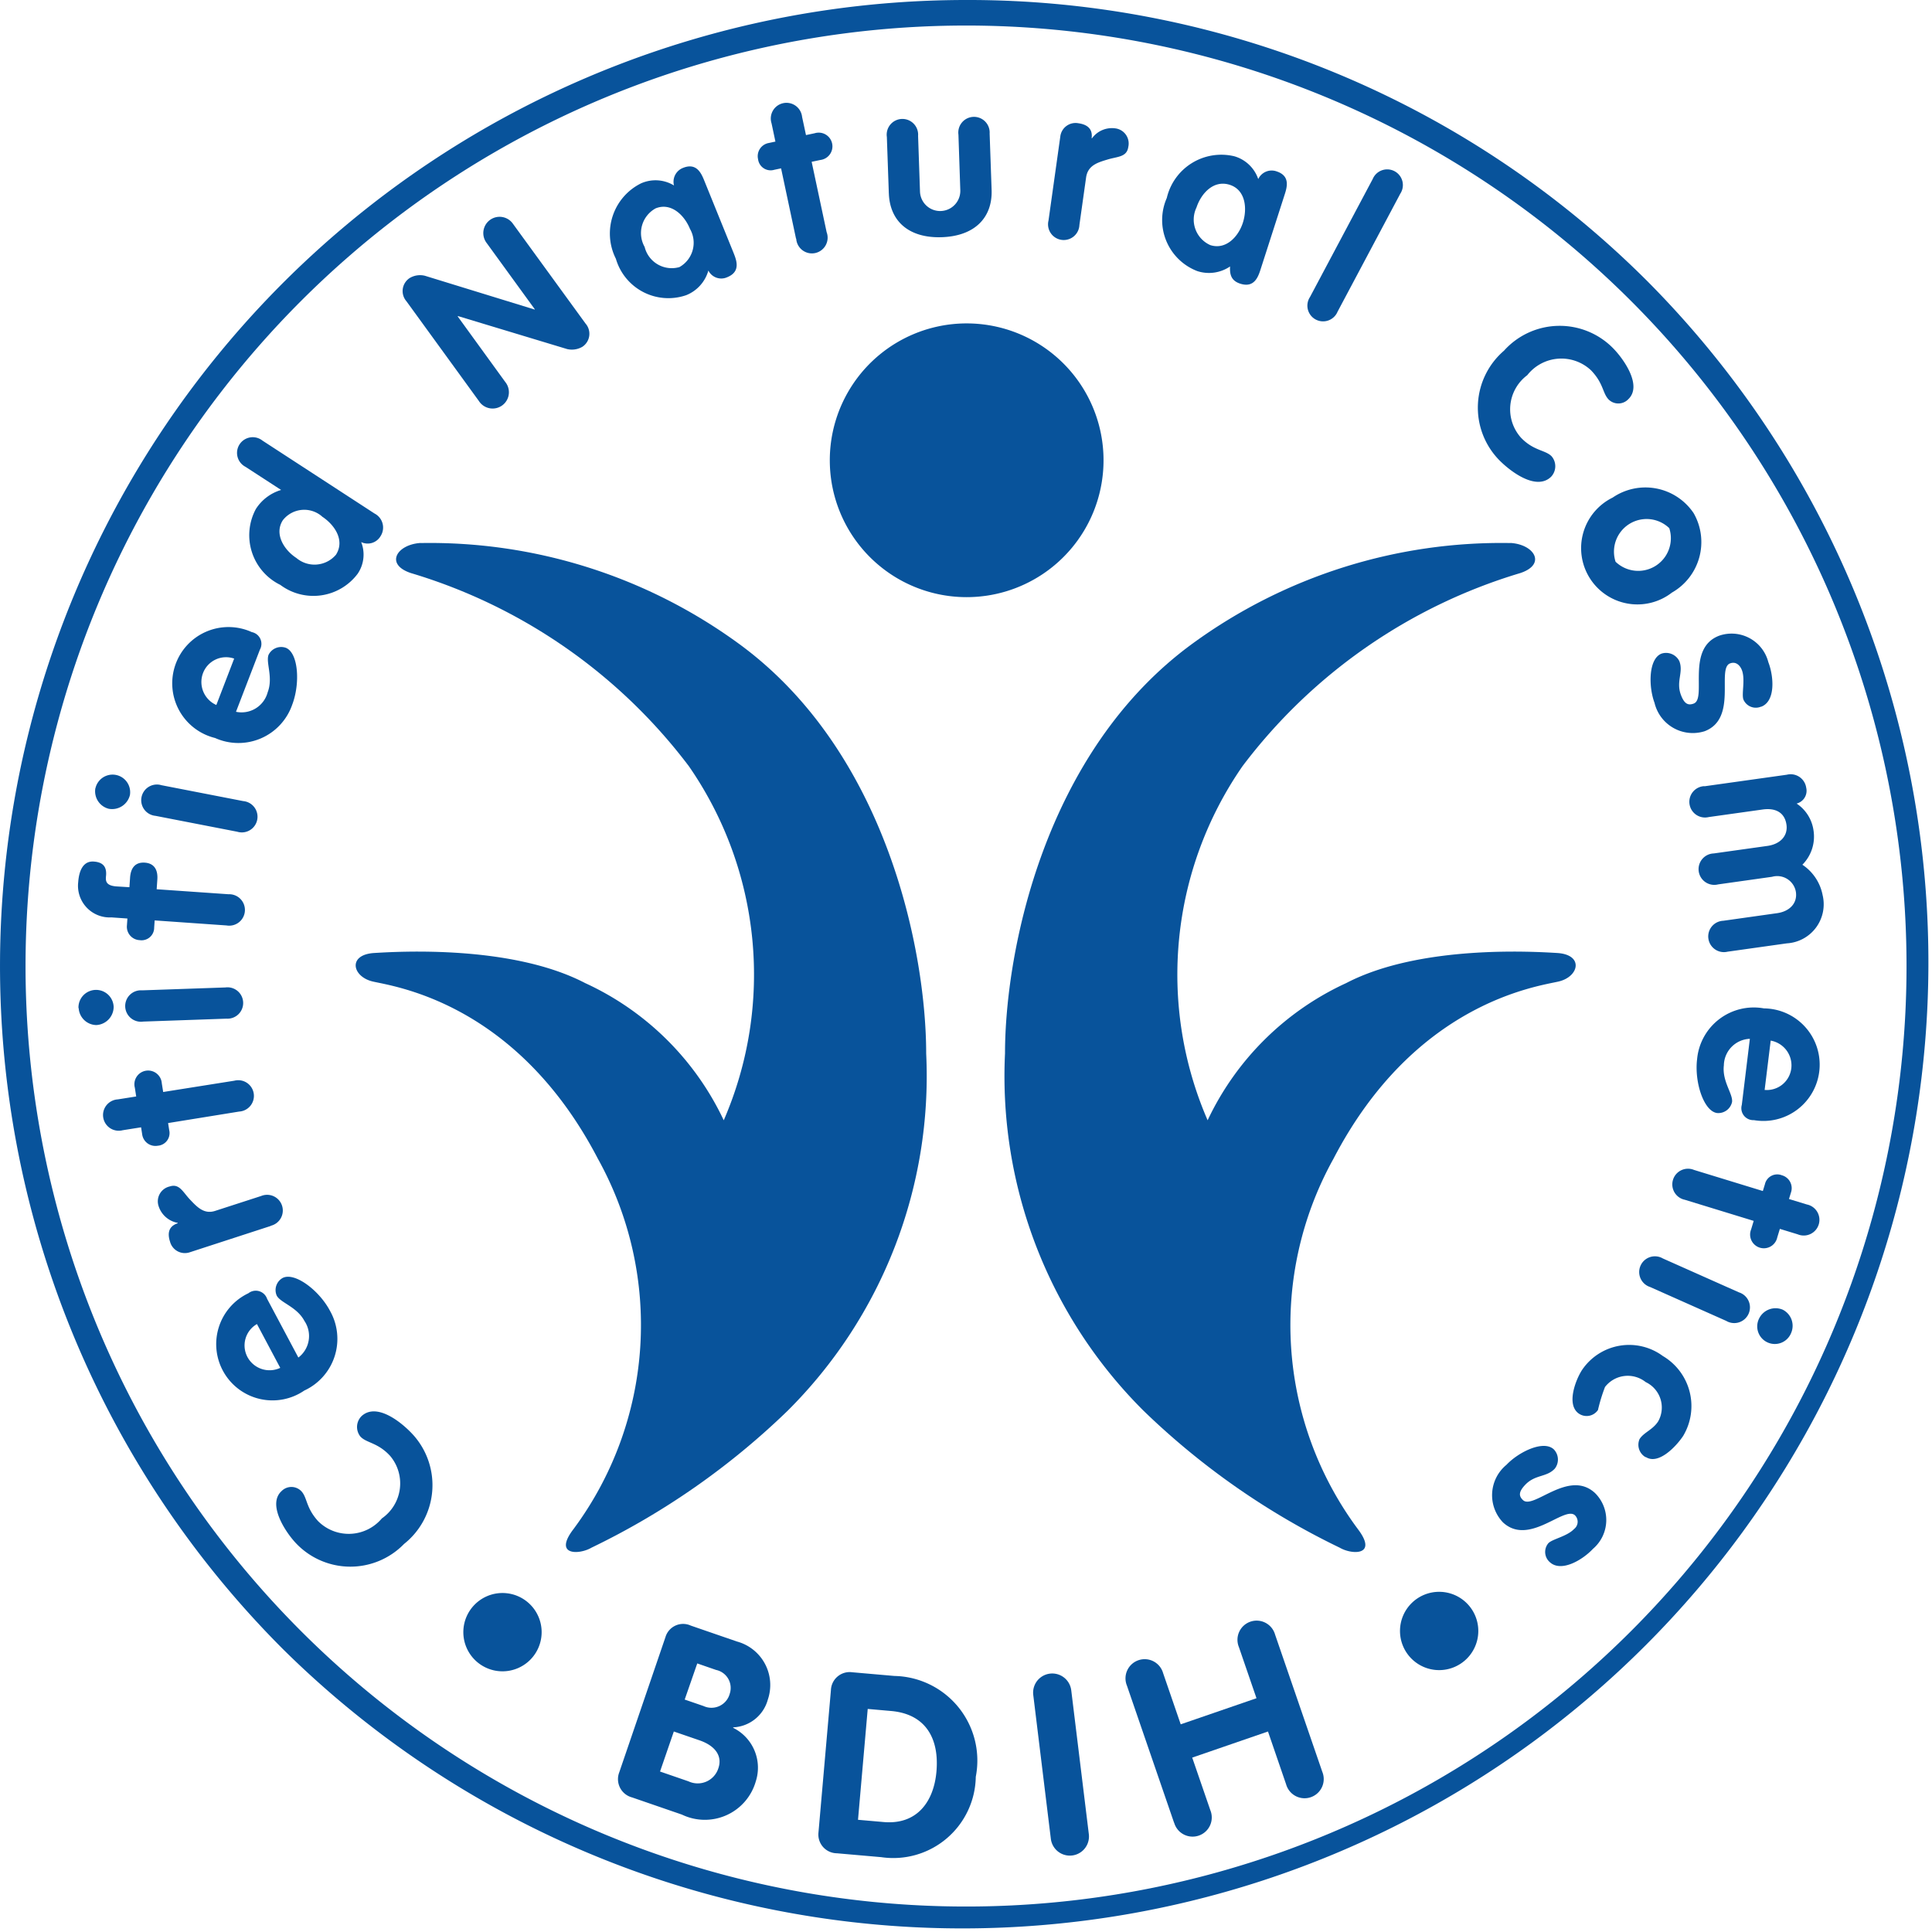
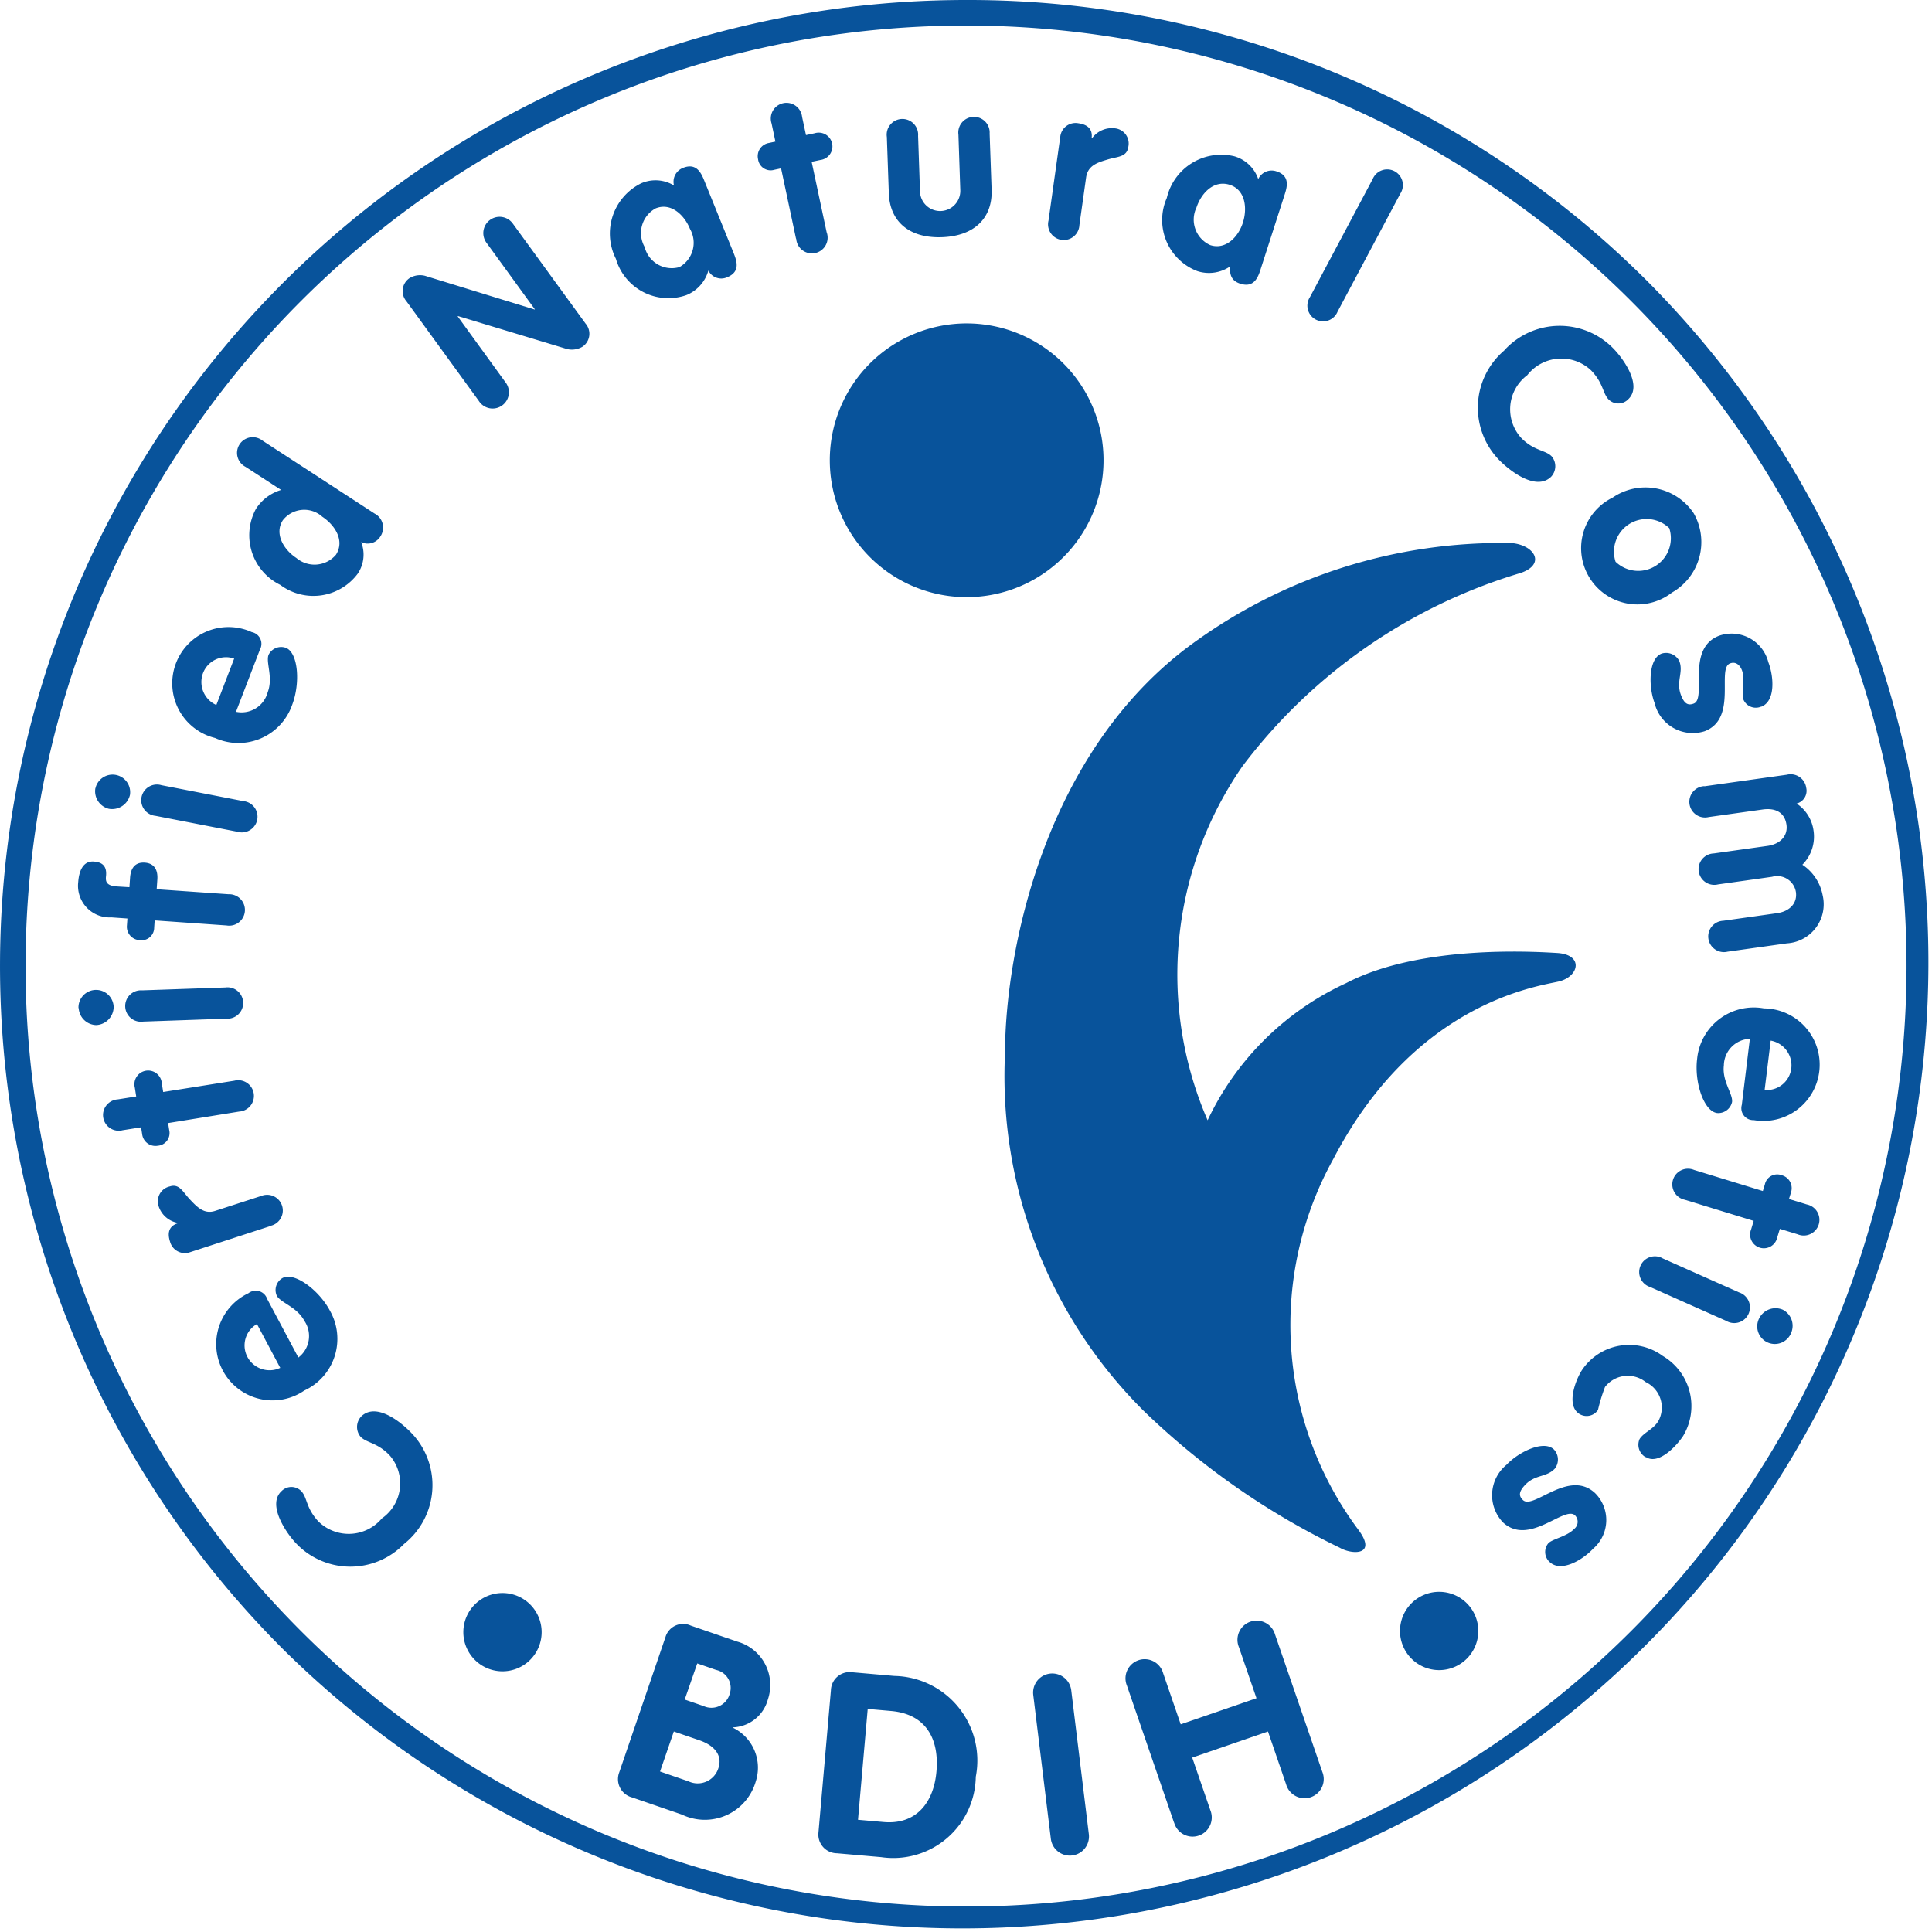
<svg xmlns="http://www.w3.org/2000/svg" width="19.376mm" height="19.376mm" viewBox="0 0 54.924 54.924">
  <defs>
    <style>.cls-1,.cls-2{fill:#08539b;}.cls-2{fill-rule:evenodd;}</style>
  </defs>
  <title>BDIH</title>
  <g id="レイヤー_2" data-name="レイヤー 2">
    <g id="レイヤー_2-2" data-name="レイヤー 2">
      <path class="cls-1" d="M27.462.726A26.737,26.737,0,1,1,.726,27.462,26.737,26.737,0,0,1,27.462.726m0-.726A27.463,27.463,0,0,0,8.043,46.881,27.463,27.463,0,0,0,46.881,8.043,27.286,27.286,0,0,0,27.462,0" />
      <path class="cls-1" d="M23.59,13.086a3.891,3.891,0,1,1,3.891,3.89,3.89,3.89,0,0,1-3.891-3.89" />
-       <path class="cls-1" d="M11.954,15.438a14.9,14.9,0,0,1,9.031,2.848c4.254,3.091,5.345,8.815,5.345,11.663a13.421,13.421,0,0,1-3.939,10.157A21.305,21.305,0,0,1,16.812,44c-.341.2-1.1.234-.5-.541a9.735,9.735,0,0,0,.685-10.518c-2.317-4.452-5.814-4.9-6.4-5.038s-.721-.766.045-.811c.642-.038,3.892-.241,5.994.856a8.08,8.08,0,0,1,3.939,3.9,10.4,10.4,0,0,0-.992-10.067,15.438,15.438,0,0,0-7.9-5.489c-.748-.246-.406-.811.27-.856" />
      <path class="cls-1" d="M42.947,15.438a14.9,14.9,0,0,0-9.031,2.848c-4.254,3.091-5.345,8.815-5.345,11.663A13.421,13.421,0,0,0,32.51,40.106,21.322,21.322,0,0,0,38.089,44c.341.2,1.1.234.505-.541a9.733,9.733,0,0,1-.685-10.518c2.316-4.452,5.813-4.9,6.4-5.038s.721-.766-.045-.811c-.641-.038-3.891-.241-5.994.856a8.086,8.086,0,0,0-3.939,3.9,10.4,10.4,0,0,1,.992-10.067,15.438,15.438,0,0,1,7.895-5.489c.748-.246.406-.811-.27-.856" />
      <path class="cls-1" d="M11.486,43.893a2.135,2.135,0,0,0,.266-3.095c-.305-.339-1.029-.94-1.469-.544a.435.435,0,0,0-.039.583c.169.188.5.17.849.555a1.211,1.211,0,0,1-.237,1.774,1.23,1.23,0,0,1-1.816.075c-.347-.385-.3-.658-.471-.846a.392.392,0,0,0-.563-.007c-.4.363.073,1.112.374,1.447a2.128,2.128,0,0,0,3.106.058" />
      <path class="cls-2" d="M7.968,38.886a.713.713,0,0,1-.929-.3.7.7,0,0,1,.266-.945l.663,1.247m-.375-1.965a.34.34,0,0,0-.531-.158,1.6,1.6,0,1,0,1.589,2.766,1.618,1.618,0,0,0,.727-2.272c-.31-.583-1.007-1.106-1.345-.927a.394.394,0,0,0-.166.5c.109.207.573.317.787.72a.767.767,0,0,1-.172,1.041Z" />
      <path class="cls-1" d="M7.7,34.846A.446.446,0,1,0,7.425,34l-1.3.421C5.8,34.532,5.6,34.31,5.4,34.1s-.3-.461-.574-.371a.433.433,0,0,0-.318.557.7.7,0,0,0,.544.478l0,.012c-.27.087-.291.3-.218.524a.436.436,0,0,0,.563.3l2.3-.748" />
      <path class="cls-1" d="M6.8,31.6a.446.446,0,1,0-.139-.877l-2.022.321L4.6,30.8a.39.39,0,1,0-.767.121l.039.25-.523.083a.446.446,0,1,0,.138.877l.524-.083.031.2a.38.38,0,0,0,.445.323.36.36,0,0,0,.323-.444l-.031-.2L6.8,31.6" />
      <path class="cls-2" d="M2.237,28.659a.512.512,0,0,0,.5.482.52.52,0,0,0,.494-.517.5.5,0,0,0-1,.035m4.207.3a.446.446,0,1,0-.031-.887l-2.367.082a.447.447,0,1,0,.031.888Z" />
      <path class="cls-1" d="M6.434,26.308a.447.447,0,1,0,.062-.886L4.454,25.28,4.473,25c.018-.259-.079-.457-.356-.476s-.4.157-.419.422l-.019.276L3.316,25.2c-.326-.023-.316-.17-.3-.318.017-.246-.092-.371-.35-.389-.308-.022-.421.273-.443.587a.9.9,0,0,0,.944,1l.455.032-.014.2a.381.381,0,0,0,.361.415.359.359,0,0,0,.414-.361l.014-.2,2.042.143" />
      <path class="cls-2" d="M2.711,22.409a.513.513,0,0,0,.383.584.522.522,0,0,0,.6-.393.5.5,0,0,0-.981-.191m4.032,1.236a.446.446,0,1,0,.169-.871l-2.324-.452a.446.446,0,1,0-.17.871Z" />
-       <path class="cls-2" d="M6.15,20.042a.715.715,0,0,1-.381-.9.7.7,0,0,1,.888-.419L6.15,20.042M7.388,18.47a.34.34,0,0,0-.229-.5A1.6,1.6,0,1,0,6.114,20.98a1.618,1.618,0,0,0,2.192-.943c.236-.616.174-1.485-.183-1.622a.4.4,0,0,0-.488.2c-.084.219.138.641-.026,1.067a.767.767,0,0,1-.9.553Z" />
+       <path class="cls-2" d="M6.15,20.042a.715.715,0,0,1-.381-.9.7.7,0,0,1,.888-.419L6.15,20.042M7.388,18.47a.34.34,0,0,0-.229-.5A1.6,1.6,0,1,0,6.114,20.98a1.618,1.618,0,0,0,2.192-.943c.236-.616.174-1.485-.183-1.622a.4.4,0,0,0-.488.2c-.084.219.138.641-.026,1.067a.767.767,0,0,1-.9.553" />
      <path class="cls-2" d="M9.151,14.682c.362.235.661.679.4,1.088a.8.8,0,0,1-1.126.092c-.352-.229-.636-.685-.384-1.073a.771.771,0,0,1,1.114-.107M7.462,12.526a.446.446,0,1,0-.483.745l1.013.658a1.282,1.282,0,0,0-.718.541,1.571,1.571,0,0,0,.694,2.157,1.572,1.572,0,0,0,2.2-.316.968.968,0,0,0,.1-.9.425.425,0,0,0,.552-.171.449.449,0,0,0-.172-.641Z" />
      <path class="cls-1" d="M13.614,11.4a.463.463,0,1,0,.748-.543L13.011,8.994l.01-.008,3.1.937a.59.59,0,0,0,.434-.064.442.442,0,0,0,.091-.661L14.584,6.364a.463.463,0,1,0-.749.544l1.37,1.886L15.2,8.8,12.081,7.84a.575.575,0,0,0-.434.064.442.442,0,0,0-.092.661L13.614,11.4" />
      <path class="cls-2" d="M18.328,7.023a.8.8,0,0,1,.312-1.1c.435-.175.815.19.975.584a.793.793,0,0,1-.3,1.086.793.793,0,0,1-.987-.566m1.7-1.876c-.085-.211-.217-.537-.611-.378a.422.422,0,0,0-.256.5,1.012,1.012,0,0,0-.936-.061,1.592,1.592,0,0,0-.716,2.145,1.554,1.554,0,0,0,2,1.034,1.063,1.063,0,0,0,.629-.7.409.409,0,0,0,.535.19c.395-.16.263-.486.178-.7Z" />
      <path class="cls-1" d="M22.635,6.781A.447.447,0,1,0,23.5,6.6l-.426-2,.247-.052a.39.39,0,1,0-.161-.76l-.247.052-.111-.518a.446.446,0,1,0-.868.184l.11.519-.193.041a.38.38,0,0,0-.3.461.36.36,0,0,0,.461.3l.193-.041.425,2" />
      <path class="cls-1" d="M25.269,5.5c.028.788.569,1.275,1.506,1.243s1.443-.557,1.415-1.346l-.056-1.6a.446.446,0,1,0-.887.031L27.3,5.406a.573.573,0,0,1-1.146.04L26.1,3.862a.447.447,0,1,0-.888.031l.056,1.6" />
      <path class="cls-1" d="M29.807,6.272a.446.446,0,1,0,.879.123l.19-1.349c.049-.348.333-.427.613-.512s.545-.066.586-.354a.434.434,0,0,0-.362-.53.7.7,0,0,0-.668.28l-.012,0c.039-.281-.144-.394-.376-.426a.436.436,0,0,0-.514.376l-.336,2.394" />
      <path class="cls-2" d="M34.014,5.9c.132-.4.486-.795.949-.645.446.145.5.669.371,1.074s-.487.781-.927.639A.793.793,0,0,1,34.014,5.9m2.5-.347c.071-.217.18-.551-.225-.682a.421.421,0,0,0-.519.22,1.015,1.015,0,0,0-.678-.648A1.591,1.591,0,0,0,33.17,5.629a1.554,1.554,0,0,0,.868,2.078,1.067,1.067,0,0,0,.931-.132c-.014.242.042.409.288.489.405.131.514-.2.584-.42Z" />
      <path class="cls-1" d="M37.241,8.444a.446.446,0,1,0,.784.417l1.783-3.354a.446.446,0,1,0-.784-.417L37.241,8.444" />
      <path class="cls-1" d="M42.763,9.964a2.135,2.135,0,0,0-.158,3.1c.317.328,1.061.9,1.487.493a.435.435,0,0,0,.019-.584c-.176-.182-.508-.153-.868-.526a1.21,1.21,0,0,1,.175-1.781,1.231,1.231,0,0,1,1.813-.138c.359.373.324.647.5.829a.392.392,0,0,0,.563-.012c.39-.377-.112-1.11-.425-1.434a2.128,2.128,0,0,0-3.106.051" />
      <path class="cls-2" d="M47.455,15.015a.928.928,0,0,1-1.527.954.928.928,0,0,1,1.527-.954m.69-.431a1.651,1.651,0,0,0-2.3-.438,1.6,1.6,0,1,0,1.686,2.7,1.652,1.652,0,0,0,.615-2.261" />
      <path class="cls-1" d="M50.071,20.09c.408-.157.358-.857.2-1.266a1.078,1.078,0,0,0-1.4-.751c-.95.365-.34,1.782-.72,1.928-.156.059-.265.015-.362-.238-.151-.392.076-.644-.047-.966a.421.421,0,0,0-.506-.216c-.374.144-.374.937-.2,1.4a1.118,1.118,0,0,0,1.426.806c.944-.362.334-1.779.72-1.927.161-.062.281.044.339.194.1.27-.017.68.043.835a.383.383,0,0,0,.5.2" />
      <path class="cls-1" d="M48.453,22.349a.446.446,0,1,0,.124.879l1.532-.215c.354-.05.627.074.678.434.044.318-.179.548-.533.6l-1.533.215a.447.447,0,1,0,.124.88l1.533-.216a.538.538,0,0,1,.677.434c.045.318-.178.549-.532.6l-1.533.216a.446.446,0,1,0,.124.879l1.685-.237a1.113,1.113,0,0,0,1.016-1.369,1.34,1.34,0,0,0-.576-.866,1.132,1.132,0,0,0,.317-.972,1.1,1.1,0,0,0-.481-.767.375.375,0,0,0,.273-.45.447.447,0,0,0-.55-.37l-2.345.329" />
      <path class="cls-2" d="M50.338,29.583a.715.715,0,0,1,.587.781.7.7,0,0,1-.759.621l.172-1.4m-.821,1.826a.34.34,0,0,0,.344.433,1.6,1.6,0,1,0,.285-3.177,1.618,1.618,0,0,0-1.9,1.445c-.08.654.191,1.483.57,1.53a.4.4,0,0,0,.424-.315c.028-.232-.288-.588-.233-1.041a.768.768,0,0,1,.739-.754Z" />
      <path class="cls-1" d="M48.158,33.259a.446.446,0,1,0-.26.849l1.957.6-.073.242a.39.39,0,1,0,.743.227l.074-.242.507.155a.446.446,0,1,0,.259-.849l-.507-.155.058-.189a.38.38,0,0,0-.258-.485.36.36,0,0,0-.485.258l-.058.189-1.957-.6" />
      <path class="cls-2" d="M50.922,37.888a.513.513,0,0,0-.241-.655.521.521,0,0,0-.671.248.5.5,0,1,0,.912.407m-3.65-2.112a.447.447,0,1,0-.361.812l2.163.963a.447.447,0,1,0,.362-.811Z" />
      <path class="cls-1" d="M46.788,41.421c.362.235.87-.31,1.062-.6a1.652,1.652,0,0,0-.577-2.271,1.614,1.614,0,0,0-2.3.4c-.175.269-.462.994-.079,1.243a.39.39,0,0,0,.534-.109,4.834,4.834,0,0,1,.2-.654.817.817,0,0,1,1.157-.139.8.8,0,0,1,.353,1.119c-.154.238-.406.31-.527.5a.406.406,0,0,0,.172.516" />
      <path class="cls-1" d="M44.057,44.408c.321.3.928-.055,1.227-.375a1.078,1.078,0,0,0,.062-1.586c-.744-.694-1.751.476-2.048.2-.122-.113-.13-.231.055-.429.286-.307.612-.214.847-.466a.418.418,0,0,0-.028-.549c-.293-.273-1,.074-1.346.44a1.119,1.119,0,0,0-.1,1.635c.74.69,1.746-.48,2.048-.2a.259.259,0,0,1-.025.389c-.2.212-.618.284-.732.405a.385.385,0,0,0,.04.536" />
      <path class="cls-2" d="M19.156,49.224l.727.25c.48.165.651.469.54.792a.616.616,0,0,1-.85.375l-.809-.279.392-1.138m.666-1.935.535.185a.523.523,0,0,1,.388.678A.538.538,0,0,1,20,48.5l-.535-.184Zm-2.219,3.1a.537.537,0,0,0,.369.71l1.413.487a1.506,1.506,0,0,0,2.1-.941,1.264,1.264,0,0,0-.642-1.525l0-.014a1.07,1.07,0,0,0,.985-.788,1.281,1.281,0,0,0-.874-1.651l-1.317-.454a.523.523,0,0,0-.719.328Z" />
      <path class="cls-2" d="M24.673,48.583l.658.058c1,.087,1.372.8,1.291,1.722-.076.867-.562,1.516-1.5,1.435l-.73-.064.276-3.151m-1.4,3.512a.532.532,0,0,0,.524.591l1.257.11a2.346,2.346,0,0,0,2.691-2.284,2.406,2.406,0,0,0-2.313-2.867l-1.2-.105a.533.533,0,0,0-.605.508Z" />
      <path class="cls-1" d="M29.874,52.275a.544.544,0,1,0,1.08-.133l-.5-4.089a.544.544,0,1,0-1.08.132l.5,4.09" />
      <path class="cls-1" d="M33.379,51.815a.545.545,0,1,0,1.029-.354l-.515-1.495,2.154-.742.515,1.5a.545.545,0,1,0,1.029-.354l-1.342-3.9a.545.545,0,1,0-1.029.354l.5,1.454-2.154.742-.5-1.454a.545.545,0,1,0-1.029.354l1.341,3.9" />
      <path class="cls-1" d="M13.172,46.4a1.113,1.113,0,1,1,1.113,1.113A1.113,1.113,0,0,1,13.172,46.4" />
      <path class="cls-1" d="M39.8,46.367a1.113,1.113,0,1,1,1.113,1.112A1.113,1.113,0,0,1,39.8,46.367" />
    </g>
  </g>
</svg>